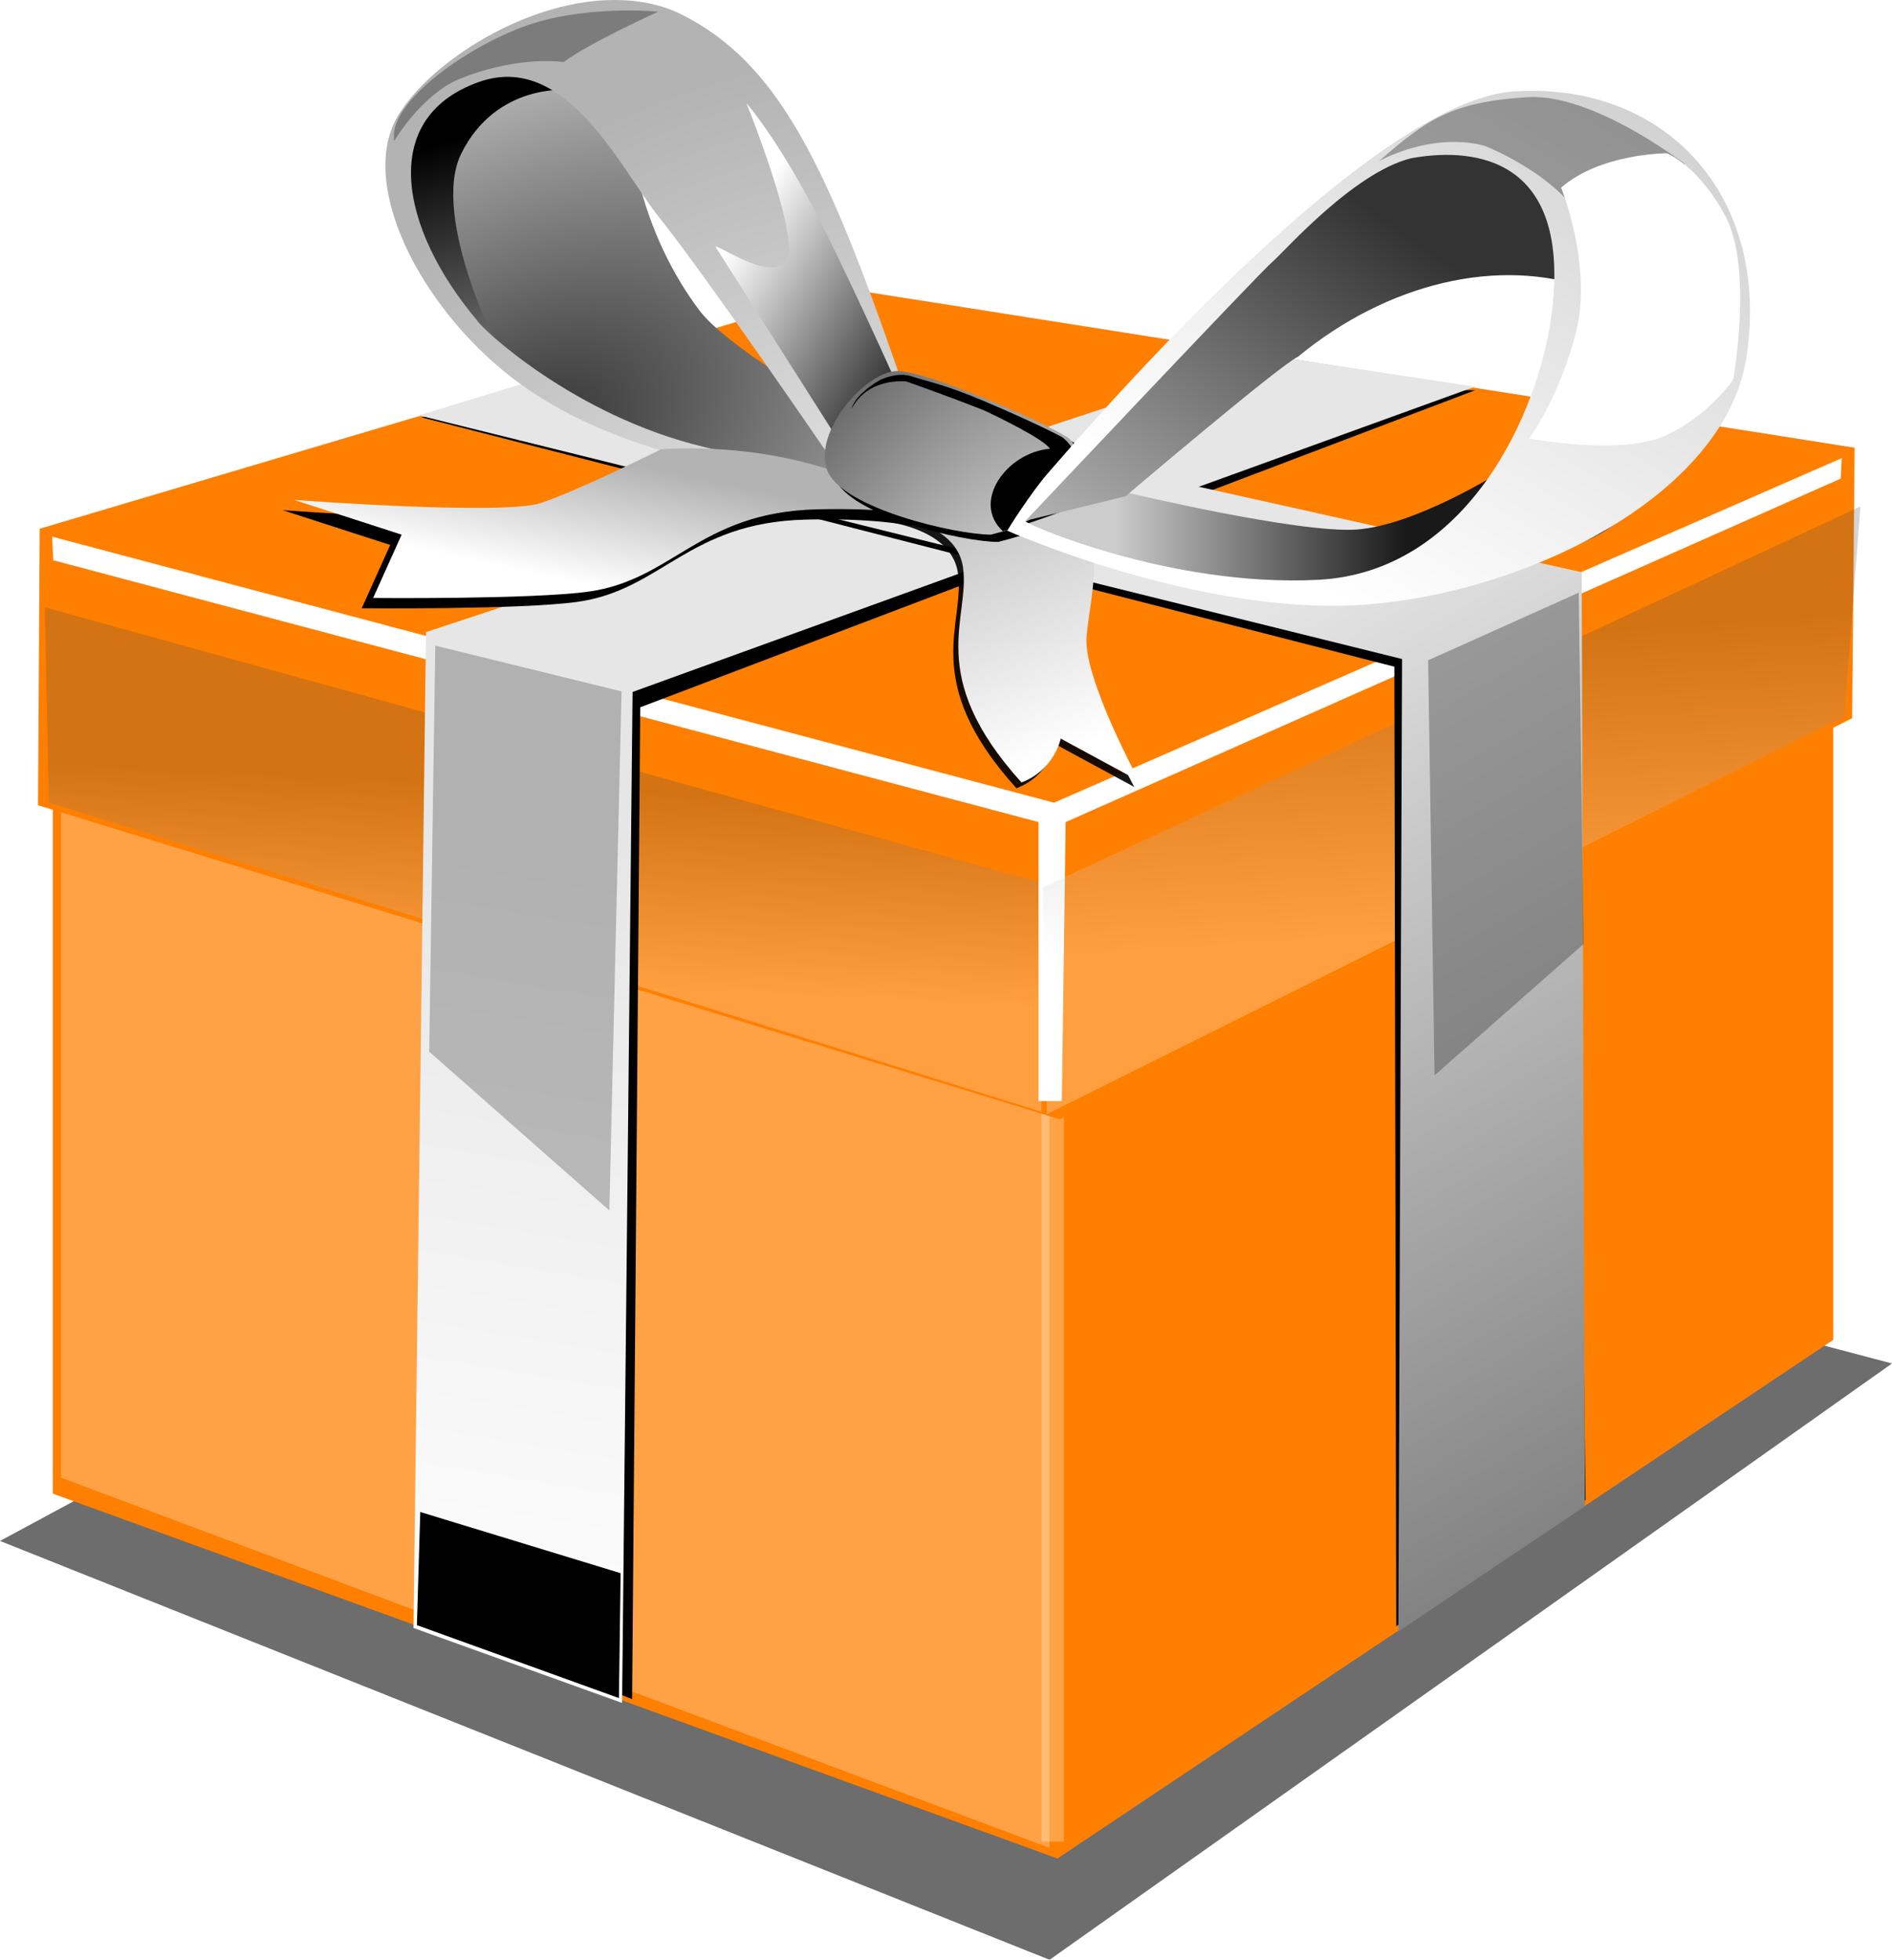
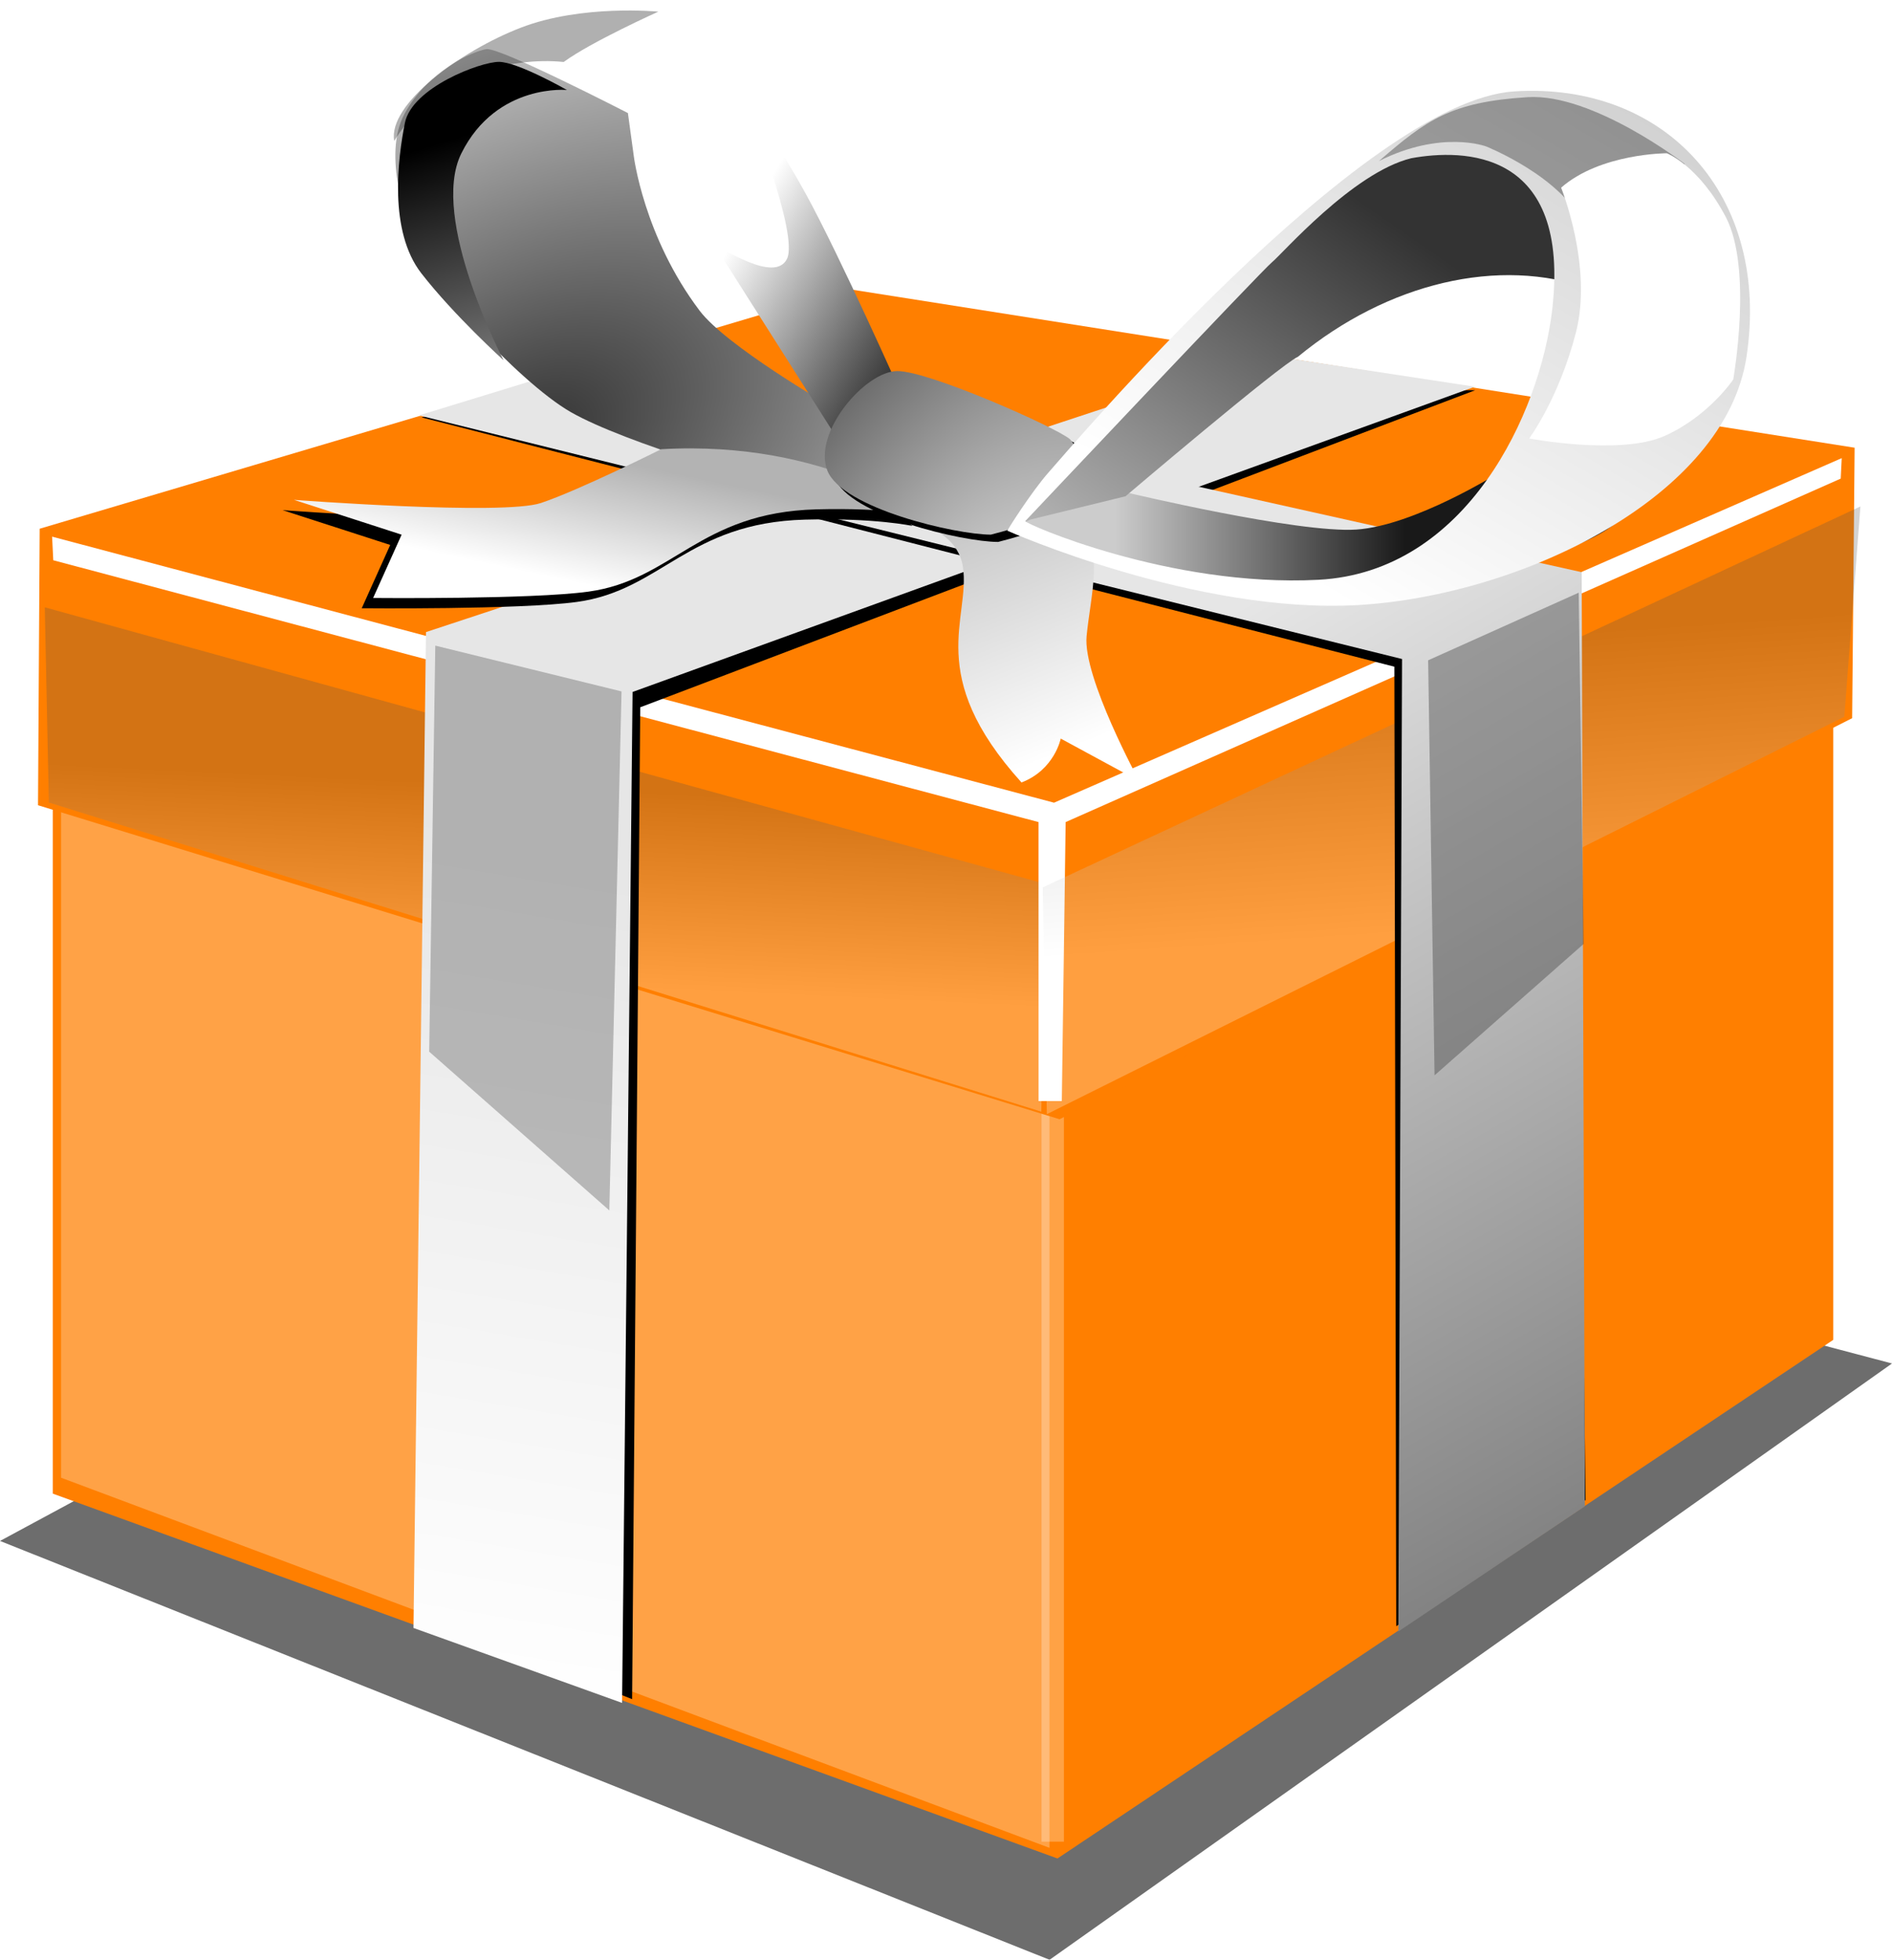
<svg xmlns="http://www.w3.org/2000/svg" xmlns:xlink="http://www.w3.org/1999/xlink" width="668.13" height="692.11">
  <defs>
    <filter id="filter4009">
      <feGaussianBlur id="feGaussianBlur4011" stdDeviation="0.151" />
    </filter>
    <filter id="filter4875">
      <feGaussianBlur id="feGaussianBlur4877" stdDeviation="0.084" />
    </filter>
    <filter id="filter4332">
      <feGaussianBlur id="feGaussianBlur4334" stdDeviation="0.08" />
    </filter>
    <filter id="filter5203">
      <feGaussianBlur id="feGaussianBlur5205" stdDeviation="0.149" />
    </filter>
    <filter id="filter4715" y="-.133" width="1.119" height="1.266" x="-.06">
      <feGaussianBlur id="feGaussianBlur4717" stdDeviation="2.386" />
    </filter>
    <filter id="filter3954">
      <feGaussianBlur id="feGaussianBlur3956" stdDeviation="0.146" />
    </filter>
    <filter id="filter4049">
      <feGaussianBlur id="feGaussianBlur4051" stdDeviation="0.287" />
    </filter>
    <filter id="filter3936">
      <feGaussianBlur id="feGaussianBlur3938" stdDeviation="0.191" />
    </filter>
    <filter id="filter3888" y="-.024" width="2.454" height="1.049" x="-.727">
      <feGaussianBlur id="feGaussianBlur3890" stdDeviation="0.157" />
    </filter>
    <filter id="filter3840">
      <feGaussianBlur id="feGaussianBlur3842" stdDeviation="0.291" />
    </filter>
    <filter id="filter4286">
      <feGaussianBlur id="feGaussianBlur4288" stdDeviation="0.18" />
    </filter>
    <filter id="filter4358" y="-.1" width="1.048" height="1.201" x="-.024">
      <feGaussianBlur id="feGaussianBlur4360" stdDeviation="0.14" />
    </filter>
    <filter id="filter5115">
      <feGaussianBlur id="feGaussianBlur5117" stdDeviation="0.07" />
    </filter>
    <filter id="filter5073">
      <feGaussianBlur id="feGaussianBlur5075" stdDeviation="0.053" />
    </filter>
    <filter id="filter5389">
      <feGaussianBlur id="feGaussianBlur5391" stdDeviation="0.08" />
    </filter>
    <filter id="filter4943">
      <feGaussianBlur id="feGaussianBlur4945" stdDeviation="0.105" />
    </filter>
    <linearGradient id="linearGradient2656" y2="1.115" xlink:href="#linearGradient3892" x2=".563" y1=".596" x1=".557" />
    <linearGradient id="linearGradient2733" y2="1.067" x2="1.199" y1=".18" x1=".735">
      <stop id="stop4306" stop-color="#e6e6e6" offset="0" />
      <stop id="stop4308" stop-color="#666" offset="1" />
    </linearGradient>
    <linearGradient id="linearGradient2726" y2="0.5" x2=".68" y1="1.531" x1=".5">
      <stop id="stop4017" offset="0" />
      <stop id="stop4019" offset="1" />
    </linearGradient>
    <linearGradient id="linearGradient2738" y2=".376" x2=".312" y1="1.024" x1=".227">
      <stop id="stop3960" stop-color="#fff" offset="0" />
      <stop id="stop3962" stop-color="#e6e6e6" offset="1" />
    </linearGradient>
    <linearGradient id="linearGradient2666" y2=".708" xlink:href="#linearGradient3969" x2=".492" y1="-.254" x1=".492" />
    <linearGradient id="linearGradient2652" y2="-.218" xlink:href="#linearGradient3892" x2=".591" y1=".701" x1=".591" />
    <linearGradient id="linearGradient2654" y2=".355" xlink:href="#linearGradient4224" x2=".537" y1=".747" x1="0.5" />
    <linearGradient id="svg_1" y2=".717" xlink:href="#linearGradient3969" x2=".496" y1="-.215" x1=".496" />
    <linearGradient id="linearGradient2672" y2=".827" x2="0.821" y1="-.238" x1=".231">
      <stop id="stop4364" stop-color="#b3b3b3" offset="0" />
      <stop id="stop4366" stop-color="#fff" offset="1" />
    </linearGradient>
    <linearGradient id="linearGradient2694" y2=".494" xlink:href="#linearGradient5119" x2=".576" y1="-.331" x1=".317" />
    <linearGradient id="linearGradient2696" y2="1.069" x2=".5" y1="-.126" x1=".361">
      <stop id="stop5295" stop-color="#fff" offset="0" />
      <stop id="stop5297" stop-color="#fff" offset="1" />
    </linearGradient>
    <linearGradient id="linearGradient2692" y2=".101" xlink:href="#linearGradient5119" x2=".661" y1=".42" x1="-.044" />
    <linearGradient id="linearGradient2690" y2=".944" x2=".401" y1=".112" x1="1.091">
      <stop id="stop4809" stop-color="#ccc" offset="0" />
      <stop id="stop4811" stop-color="#fff" offset="1" />
    </linearGradient>
    <linearGradient id="linearGradient2688" y2="1.121" x2="-.133" y1=".286" x1=".7">
      <stop id="stop4817" stop-color="#333" offset="0" />
      <stop id="stop4819" stop-color="#ccc" offset="1" />
    </linearGradient>
    <linearGradient id="linearGradient2674" y2=".26" x2=".346" y1="1.087" x1="0.5">
      <stop id="stop5135" stop-color="#7f7f7f" offset="0" />
      <stop id="stop5137" offset="1" />
    </linearGradient>
    <linearGradient id="linearGradient2706" y2=".342" x2=".618" y1=".342" x1=".155">
      <stop id="stop5399" stop-color="#ccc" offset="0" />
      <stop id="stop5401" stop-color="#191919" offset="1" />
    </linearGradient>
    <linearGradient id="linearGradient2680" y2=".248" x2=".267" y1=".899" x1=".867">
      <stop id="stop4893" stop-color="#333" offset="0" />
      <stop id="stop4895" stop-color="#fff" offset="1" />
    </linearGradient>
    <linearGradient id="linearGradient2686" y2="-.123" x2=".145" y1="1.243" x1=".914">
      <stop id="stop4951" offset="0" />
      <stop id="stop4953" offset="1" />
    </linearGradient>
    <linearGradient id="linearGradient2714" y2=".769" x2=".297" y1=".286" x1=".698">
      <stop id="stop2957" stop-color="#b3b3b3" offset="0" />
      <stop id="stop2959" stop-color="#fff" offset="1" />
    </linearGradient>
    <linearGradient id="linearGradient4224">
      <stop id="stop4226" stop-color="#fff" offset="0" />
      <stop id="stop4228" stop-color="#4d4d4d" offset="1" />
    </linearGradient>
    <linearGradient id="linearGradient5119">
      <stop id="stop5121" offset="0" />
      <stop id="stop5123" offset="1" />
    </linearGradient>
    <linearGradient id="svg_2" y2=".206" xlink:href="#linearGradient4224" x2=".567" y1=".689" x1=".612" />
    <linearGradient id="linearGradient3892">
      <stop id="stop3894" stop-color="#fff" offset="0" />
      <stop id="stop3896" stop-color="#fff" offset="1" />
    </linearGradient>
    <linearGradient id="linearGradient3969">
      <stop id="stop3971" stop-color="#4d4d4d" offset="0" />
      <stop id="stop3973" stop-color="#4d4d4d" offset="1" />
    </linearGradient>
    <radialGradient id="radialGradient2650" gradientUnits="userSpaceOnUse" cy="238.35" cx="985.76" gradientTransform="matrix(1.164 -1.975 2.046 1.206 -614.23 1863.9)" r="11.035">
      <stop id="stop4027" stop-color="#fff" offset="0" />
      <stop id="stop4029" stop-color="#fff" offset="1" />
    </radialGradient>
    <radialGradient id="radialGradient2730" gradientUnits="userSpaceOnUse" cy="164.89" cx="1006.3" gradientTransform="matrix(15.657 27.812 -42.83 24.111 -8504.3 -31809)" r="5.473">
      <stop id="stop4825" stop-color="#333" offset="0" />
      <stop id="stop4827" stop-color="#efefef" offset="1" />
    </radialGradient>
    <radialGradient id="radialGradient2717" gradientUnits="userSpaceOnUse" cy="209.14" cx="990.44" gradientTransform="matrix(-28.792 -35.184 33.772 -27.637 21787 40907)" r="5.838">
      <stop id="stop4206" stop-color="#fff" offset="0" />
      <stop id="stop4208" stop-color="#b3b3b3" offset="1" />
    </radialGradient>
    <radialGradient id="radialGradient2709" gradientUnits="userSpaceOnUse" cy="205.93" cx="999.93" gradientTransform="matrix(55.986 25.92 -51.367 110.96 -45063 -48503)" r="2.865">
      <stop id="stop4803" stop-color="#fff" offset="0" />
      <stop id="stop4805" offset="1" />
    </radialGradient>
  </defs>
  <g fill-rule="evenodd">
    <path id="path4665" opacity=".756" filter="url(#filter4715)" d="m-0 544.19l370.64 147.92 297.49-210.59-370.64-97.775-297.49 160.45z" />
    <path id="path3105" stroke-width=".2" fill="#ff7f00" d="m18.633 250.45v277.03l354.8 128.85 273.95-183.15v-263.18l-281.65 149.29-347.11-108.84z" />
    <path id="path3107" opacity=".525" d="m21.562 521.86l349.04 130.71v-270.04l-349.04-106.29v245.62z" filter="url(#filter4049)" fill="url(#radialGradient2650)" />
  </g>
  <g stroke-width=".2">
    <rect id="rect3109" opacity=".522" transform="matrix(18.002 0 0 18.002 -17663 -3520.4)" height="15.805" filter="url(#filter3888)" width=".439" y="215.88" x="1001.6" fill="url(#linearGradient2652)" />
    <path id="path3111" fill="#ff7f00" d="m299.28 102.04l355.65 56.072-0.875 95.519-279.88 141.64-360.75-110.9 0.588-97.648 285.26-84.682z" />
  </g>
  <g fill-rule="evenodd">
    <path id="path3113" opacity=".5" d="m15.816 214.48l1.436 68.945 350.47 109.16 1.438-80.436-353.35-97.673z" filter="url(#filter4286)" fill="url(#linearGradient2654)" />
    <path id="path3115" filter="url(#filter3840)" fill="url(#linearGradient2656)" d="m18.405 189.52l353.81 93.955 278.16-121.68-0.355 7.227-273.7 121.3-1.354 98.527h-8.21l-0.015-98.527-347.93-92.466-0.412-8.331z" />
    <g stroke-width=".2">
      <path id="path3117" filter="url(#filter3936)" d="m442.83 137.35l-289.69 91.287-3.932 341.83 74.01 29.604 2.874-350.29 294.84-111.97-78.101-0.464z" />
      <path id="path3119" fill="url(#linearGradient2738)" d="m446.91 125.33l-296.48 97.896-4.414 351.7 73.66 26.464 3.706-357.02 297.45-107.8-73.928-11.242z" />
    </g>
    <path id="path3121" opacity=".5" d="m656.97 178.87l-5.672 74.259-281.62 140.34-1.438-80.087 288.73-134.52z" filter="url(#filter4286)" fill="url(#svg_2)" />
    <g stroke-width=".2">
      <path id="path3123" filter="url(#filter3954)" d="m148.86 147.4l343.54 88.048 0.656 338.85 66.86-44.554-4.081-324.95-340.49-75.132-66.479 17.745z" />
      <path id="path3125" fill="url(#linearGradient2733)" d="m147.95 146.7l347.16 86.036-1.311 343.43 65.879-44.226-1.132-329.87-342.1-76.339-68.492 20.964z" />
    </g>
    <path id="path3127" fill="url(#radialGradient2730)" d="m223.79 54.978s3.449 28.5 23.26 54.729c9.401 12.449 45.835 33.522 45.835 33.522l19.84 23.944s-20.524 6.841-30.786 5.473c-10.261-1.368-61.166-16.138-80.322-27.084s-53.361-49.525-55.414-58.419c-2.051-8.893-11.501-32.019-3.291-47.07 8.208-15.051 24.096-22.038 28.885-22.722 4.789-0.684 49.94 22.576 49.94 22.576l2.053 15.051z" />
    <path id="path3129" opacity=".591" d="m153.72 228.01l65.765 16.172-4.313 183.28-63.609-56.062 2.157-143.39z" filter="url(#filter4009)" fill="url(#linearGradient2666)" />
-     <path id="path3131" fill="url(#linearGradient2726)" d="m148.41 533.97l-1.183 39.963 71.34 25.754 0.592-44.107-70.749-21.61z" />
    <path id="path3133" opacity=".674" d="m557.49 209.31l-53.165 23.88 2.263 146.57 52.688-46.437-1.785-124.01z" filter="url(#filter4009)" fill="url(#svg_1)" />
    <g stroke-width=".2">
      <g id="g3135" transform="matrix(15.742 1.527 -1.527 15.742 -15388 -3975.6)">
-         <path id="path3137" opacity=".953" filter="url(#filter4332)" d="m1013 165.93s1.908-0.141 2.191 0.99c0.283 1.131-0.636 2.474 1.767 4.665 0.707-0.353 0.778-1.06 0.778-1.06l1.838 0.777s-1.484-2.191-1.484-3.11c0-0.919 0.212-2.05-0.424-2.403-0.636-0.353-3.746-0.353-3.746-0.353l-0.919 0.495z" />
        <path id="path3139" fill="url(#linearGradient2672)" d="m1013.1 165.79s1.908-0.141 2.191 0.99c0.283 1.131-0.636 2.474 1.767 4.665 0.707-0.353 0.777-1.06 0.777-1.06l1.838 0.777s-1.484-2.191-1.484-3.11c0-0.919 0.212-2.05-0.424-2.403-0.636-0.353-3.746-0.353-3.746-0.353l-0.919 0.495z" />
      </g>
      <path id="path3141" filter="url(#filter4358)" d="m229.46 162.27s-29.064 14.532-42.477 19.003c-13.415 4.471-87.192-1.118-87.192-1.118l38.007 12.296-10.06 22.357s55.73 0.544 76.013-2.236c29.921-4.101 39.124-27.946 80.484-29.064 24.811-0.671 38.008 2.236 38.008 2.236s-33.535-26.828-92.782-23.475z" />
    </g>
    <path id="path3143" filter="url(#filter5203)" fill="url(#linearGradient2674)" d="m200.24 31.807s-17.426-9.957-24.064-9.957c-6.637 0-30.7 9.127-33.19 21.573-2.49 12.446-5.809 38.169 5.809 53.104 11.616 14.936 29.04 30.701 29.04 30.701s-26.298-50.069-14.934-73.018c12.459-25.161 38.167-22.403 37.339-22.403z" />
    <g stroke-width=".2">
-       <path id="path3145" fill="url(#radialGradient2717)" d="m212.03 0.178c-29.762 2.089-61.202 23.056-71.663 41.021-13.948 23.953 8.018 67.132 40.304 92.088 44.245 34.2 110.44 35.473 110.44 35.473 0-1.032 43.236 11.951 25.7-38.599-25.178-72.576-42.191-108.02-76.112-125.04-8.686-4.359-18.744-5.639-28.666-4.942zm-41.615 28.341c30.182-9.411 49.033 31.589 62.373 48.265 16.42 20.524 57.826 81.054 57.826 81.054l8.401 10.873s-4.575 0.073-50.412-10.873c-45.835-10.946-78.797-41.999-80.165-44.736-27.31-32.413-35.348-72.428 1.977-84.583z" />
      <path id="path3147" fill="url(#linearGradient2714)" d="m233.49 158.64s-29.064 14.532-42.479 19.003c-13.413 4.471-87.19-1.118-87.19-1.118l38.006 12.296-10.06 22.357s55.73 0.544 76.012-2.236c29.923-4.101 39.124-27.946 80.485-29.064 24.811-0.671 38.006 2.236 38.006 2.236s-33.535-26.828-92.78-23.474z" />
      <path id="path3149" filter="url(#filter4875)" d="m379.3 156.31s-48.487-22.696-59.835-22.696c-11.347 0-29.916 21.664-24.759 35.075 5.159 13.411 45.392 22.696 57.77 22.696 11.024-2.827 21.047-6.323 31.98-11.348 0-7.221-5.157-23.727-5.157-23.727z" />
    </g>
    <path id="path3151" filter="url(#filter4943)" fill="url(#linearGradient2680)" d="m252.6 87.046l43.99 69.284 21.995-16.496s-21.995-49.488-34.092-71.483c-12.098-21.995-20.896-31.893-20.896-31.893s18.697 46.19 14.297 54.987c-4.398 8.798-23.095-4.399-25.294-4.399z" />
    <g stroke-width=".2">
      <path id="path3153" fill="url(#radialGradient2709)" d="m377.81 155.08c-4.885-4.128-49.561-24.038-60.908-24.038-11.348 0-29.916 21.664-24.759 35.075 5.159 13.411 45.392 22.696 57.771 22.696 11.023-2.827 21.047-6.323 31.98-11.348 0-7.221 2.148-15.291-4.084-22.386z" />
      <path id="path3155" fill="url(#linearGradient2706)" d="m359.25 188.38s35.532 13.026 57.424 16.446c21.892 3.421 66.401 10.918 77.347 6.814 10.946-4.105 70.464-16.419 78.674-29.417 8.21-12.998-43.783-15.051-43.783-15.051s-29.418 18.471-49.942 19.839c-20.522 1.368-80.725-12.998-80.725-12.998l-38.311 10.262-0.683 4.105z" />
    </g>
-     <path id="path3157" filter="url(#filter5073)" fill="url(#linearGradient2686)" d="m311.46 133.91s5.499-2.578 10.198-1.073c6.707 2.147 12.088 2.956 26.567 9.124 15.615 6.652 26.154 11.883 27.227 12.688 8.819 7.577 2.816 15.601 3.097 24.346-5.367 2.684-22.005 8.051-24.42 8.588-11.173-10.312 1.303-27.789 16.635-29.101-2.028-3.393-19.068-11.612-23.102-13.49-13.098-5.209-27.613-10.276-27.613-10.276s-13.408-1.661-19.323 9.661c1.343-5.636 11.272-11.003 10.735-10.466z" />
    <g id="g3159" stroke-width=".2" transform="matrix(15.815 0 0 15.815 -15731 -2436.6)">
      <path id="path3161" fill="url(#linearGradient2688)" d="m1017.7 165.67l2.12-0.519s3.46-2.941 3.85-3.115c1.994-1.643 4.482-2.25 6.532-1.514 0 0-0.216-2.639-0.908-2.985-0.692-0.346-2.595-0.606-2.595-0.606s-2.575 1.726-2.877 2.029c-0.303 0.303-4.706 4.631-4.706 4.631l-1.377 1.619-0.276 0.565 0.239-0.107z" />
      <path id="path3163" fill="url(#linearGradient2690)" d="m1028.5 156.11c-3.374 0.216-9.992 8.056-10.381 8.489-0.389 0.433-0.978 1.365-0.935 1.322 0 0 4.214 1.874 7.847 1.658 3.634-0.216 8.18-2.41 8.655-5.54 0.546-3.597-1.812-6.145-5.186-5.929zm-2.298 1.492c1.14-0.208 3.579-0.226 3.142 3.414-0.271 2.253-1.888 5.827-5.219 6-3.331 0.173-6.586-1.268-6.543-1.311 0 0 5.295-5.61 5.512-5.783 0.216-0.173 1.804-2.002 3.108-2.32z" />
    </g>
    <path id="path3165" opacity=".558" d="m139.22 49.768c-2.336-12.823 23.201-31.72 44.773-40.017 21.573-8.297 48.492-5.635 48.492-5.635s-23.643 10.613-33.428 17.772c-19.715-2.004-37.795 6.446-37.795 6.446s-11.374 4.387-22.042 21.435z" filter="url(#filter5115)" fill="url(#linearGradient2692)" />
    <path id="path3167" opacity=".558" d="m486.97 56.864c16.859-14.596 25.414-20.852 52.493-22.55 23.07-1.446 55.473 23.57 55.473 23.57s-24.765 16.635-35.9 21.428c-7.242-16.815-34.225-27.598-34.225-27.598s-15.76-5.937-37.84 5.149z" filter="url(#filter5115)" fill="url(#linearGradient2694)" />
    <path id="path3169" filter="url(#filter5389)" fill="url(#linearGradient2696)" d="m551.28 66.275s11.288 27.788 5.211 51.235c-6.08 23.446-16.501 37.341-16.501 37.341s32.131 6.079 47.763-0.869c15.63-6.947 24.314-19.973 24.314-19.973s6.946-39.077-2.606-57.313c-9.551-18.236-20.839-22.578-20.839-22.578s-23.447 0-37.342 12.157z" />
  </g>
</svg>